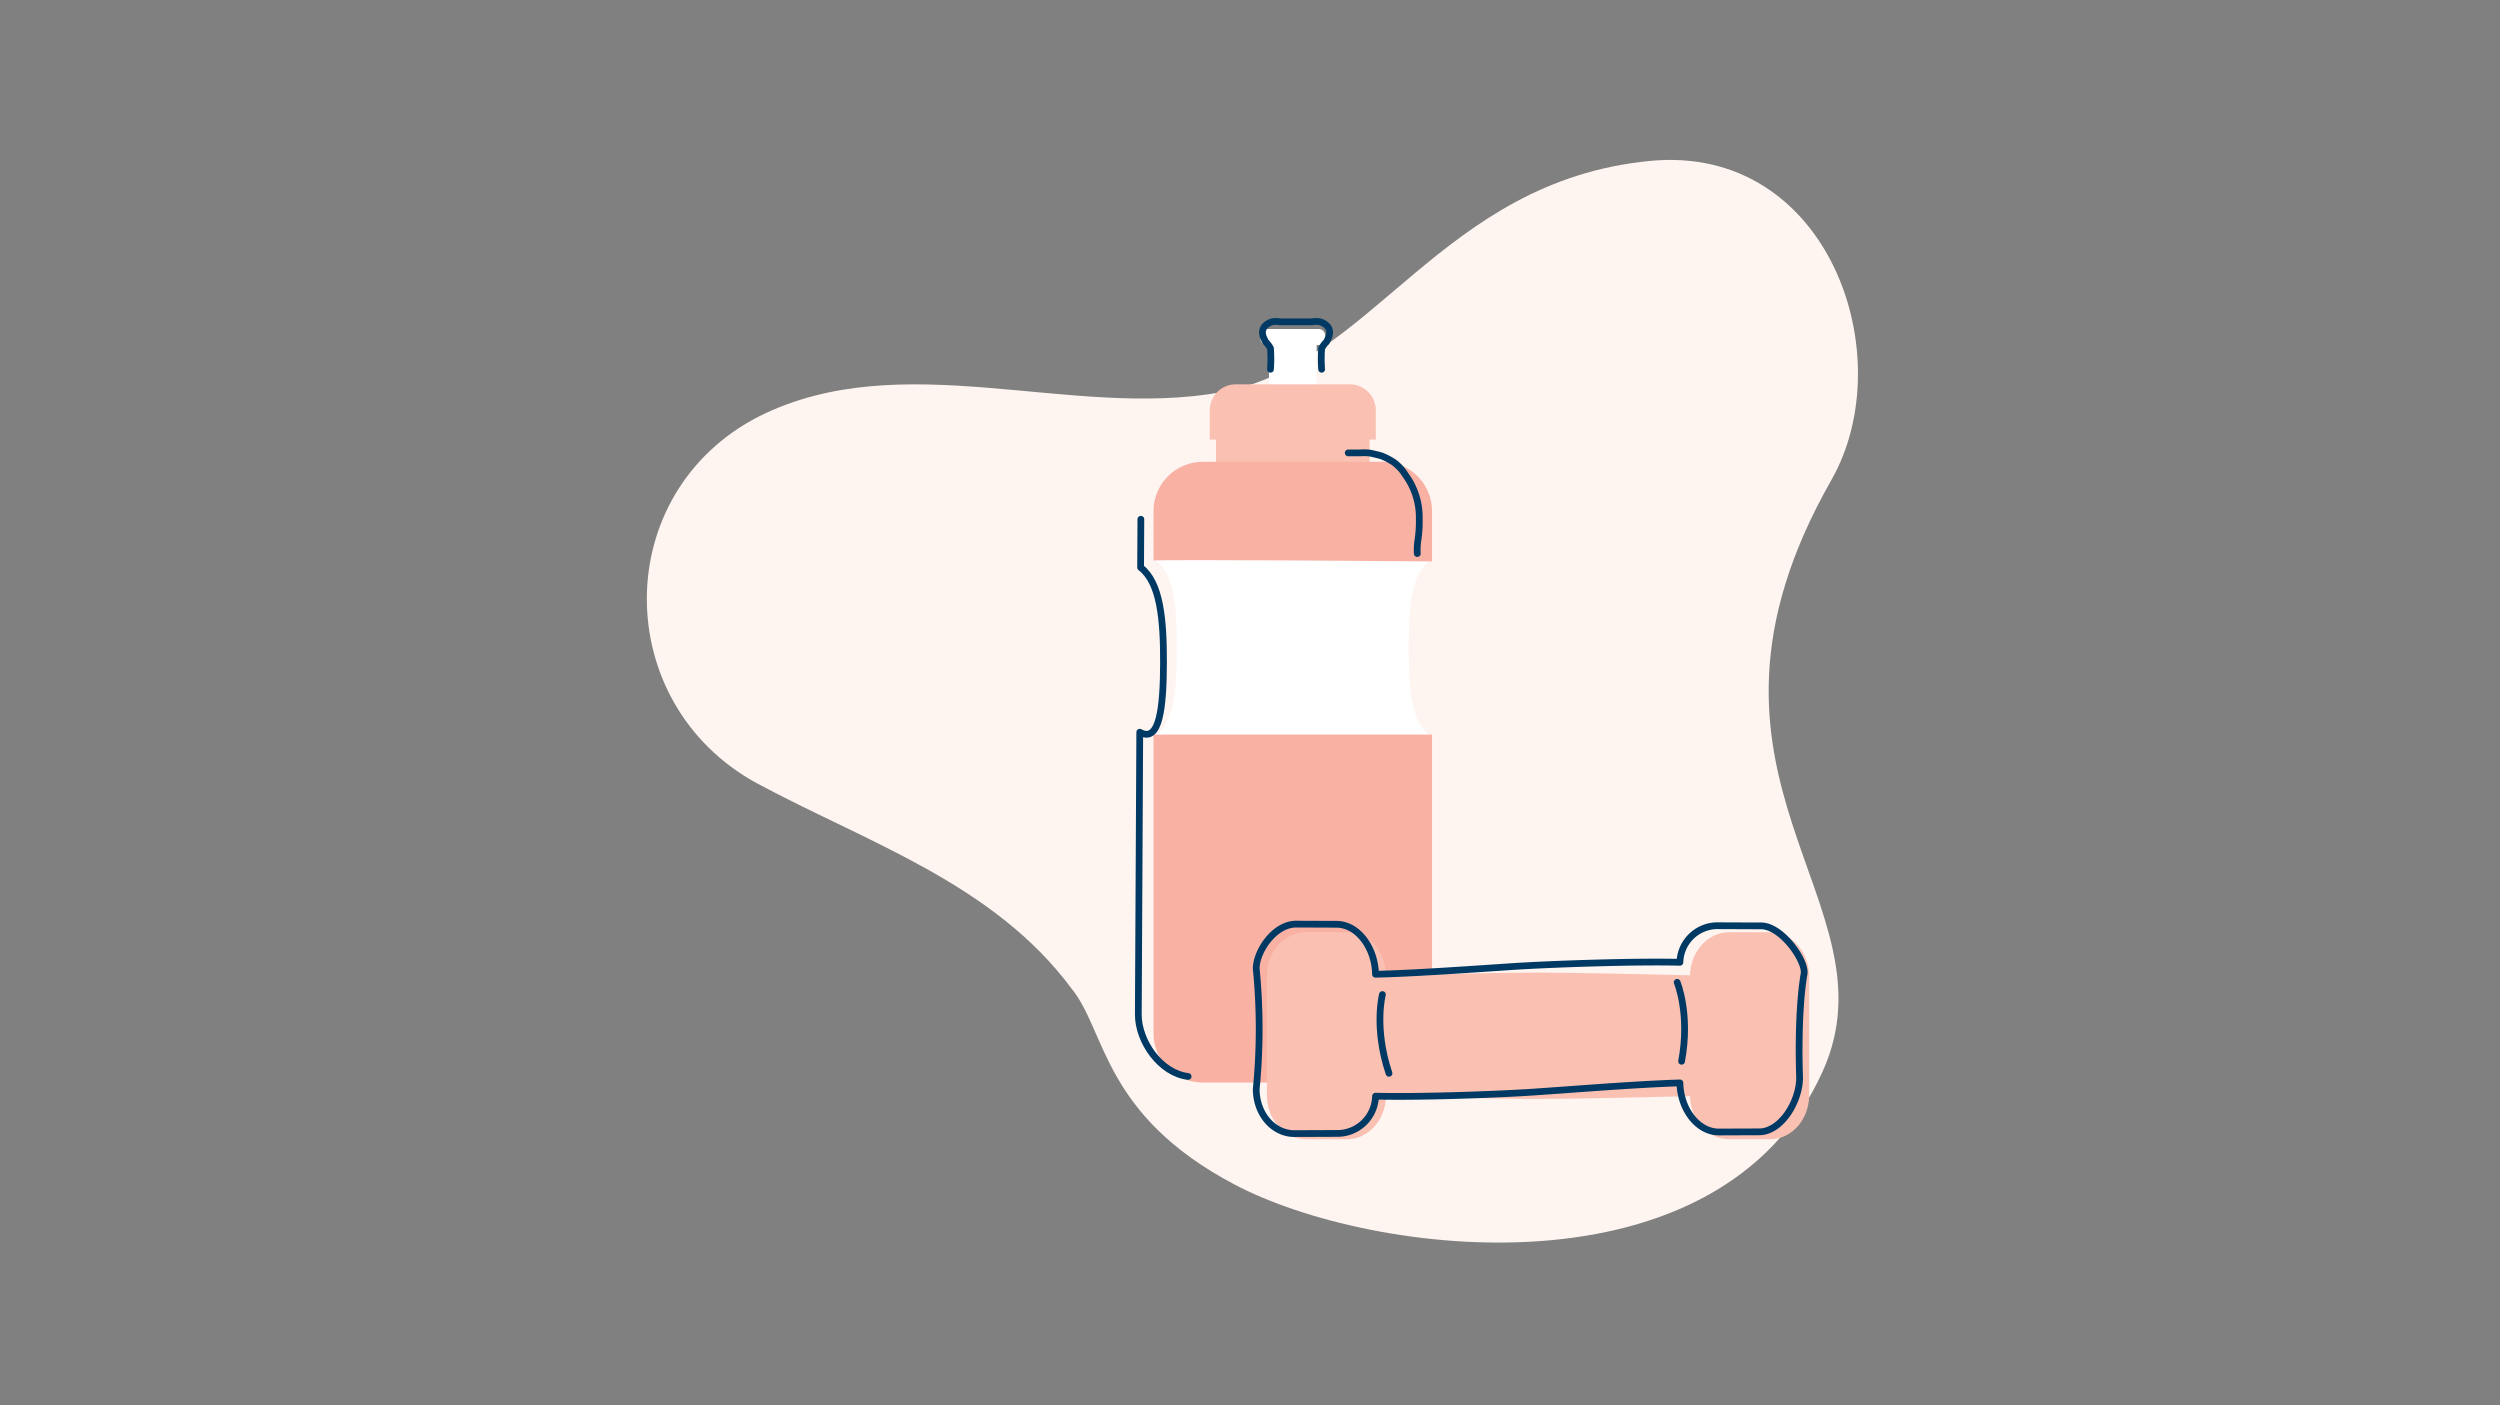
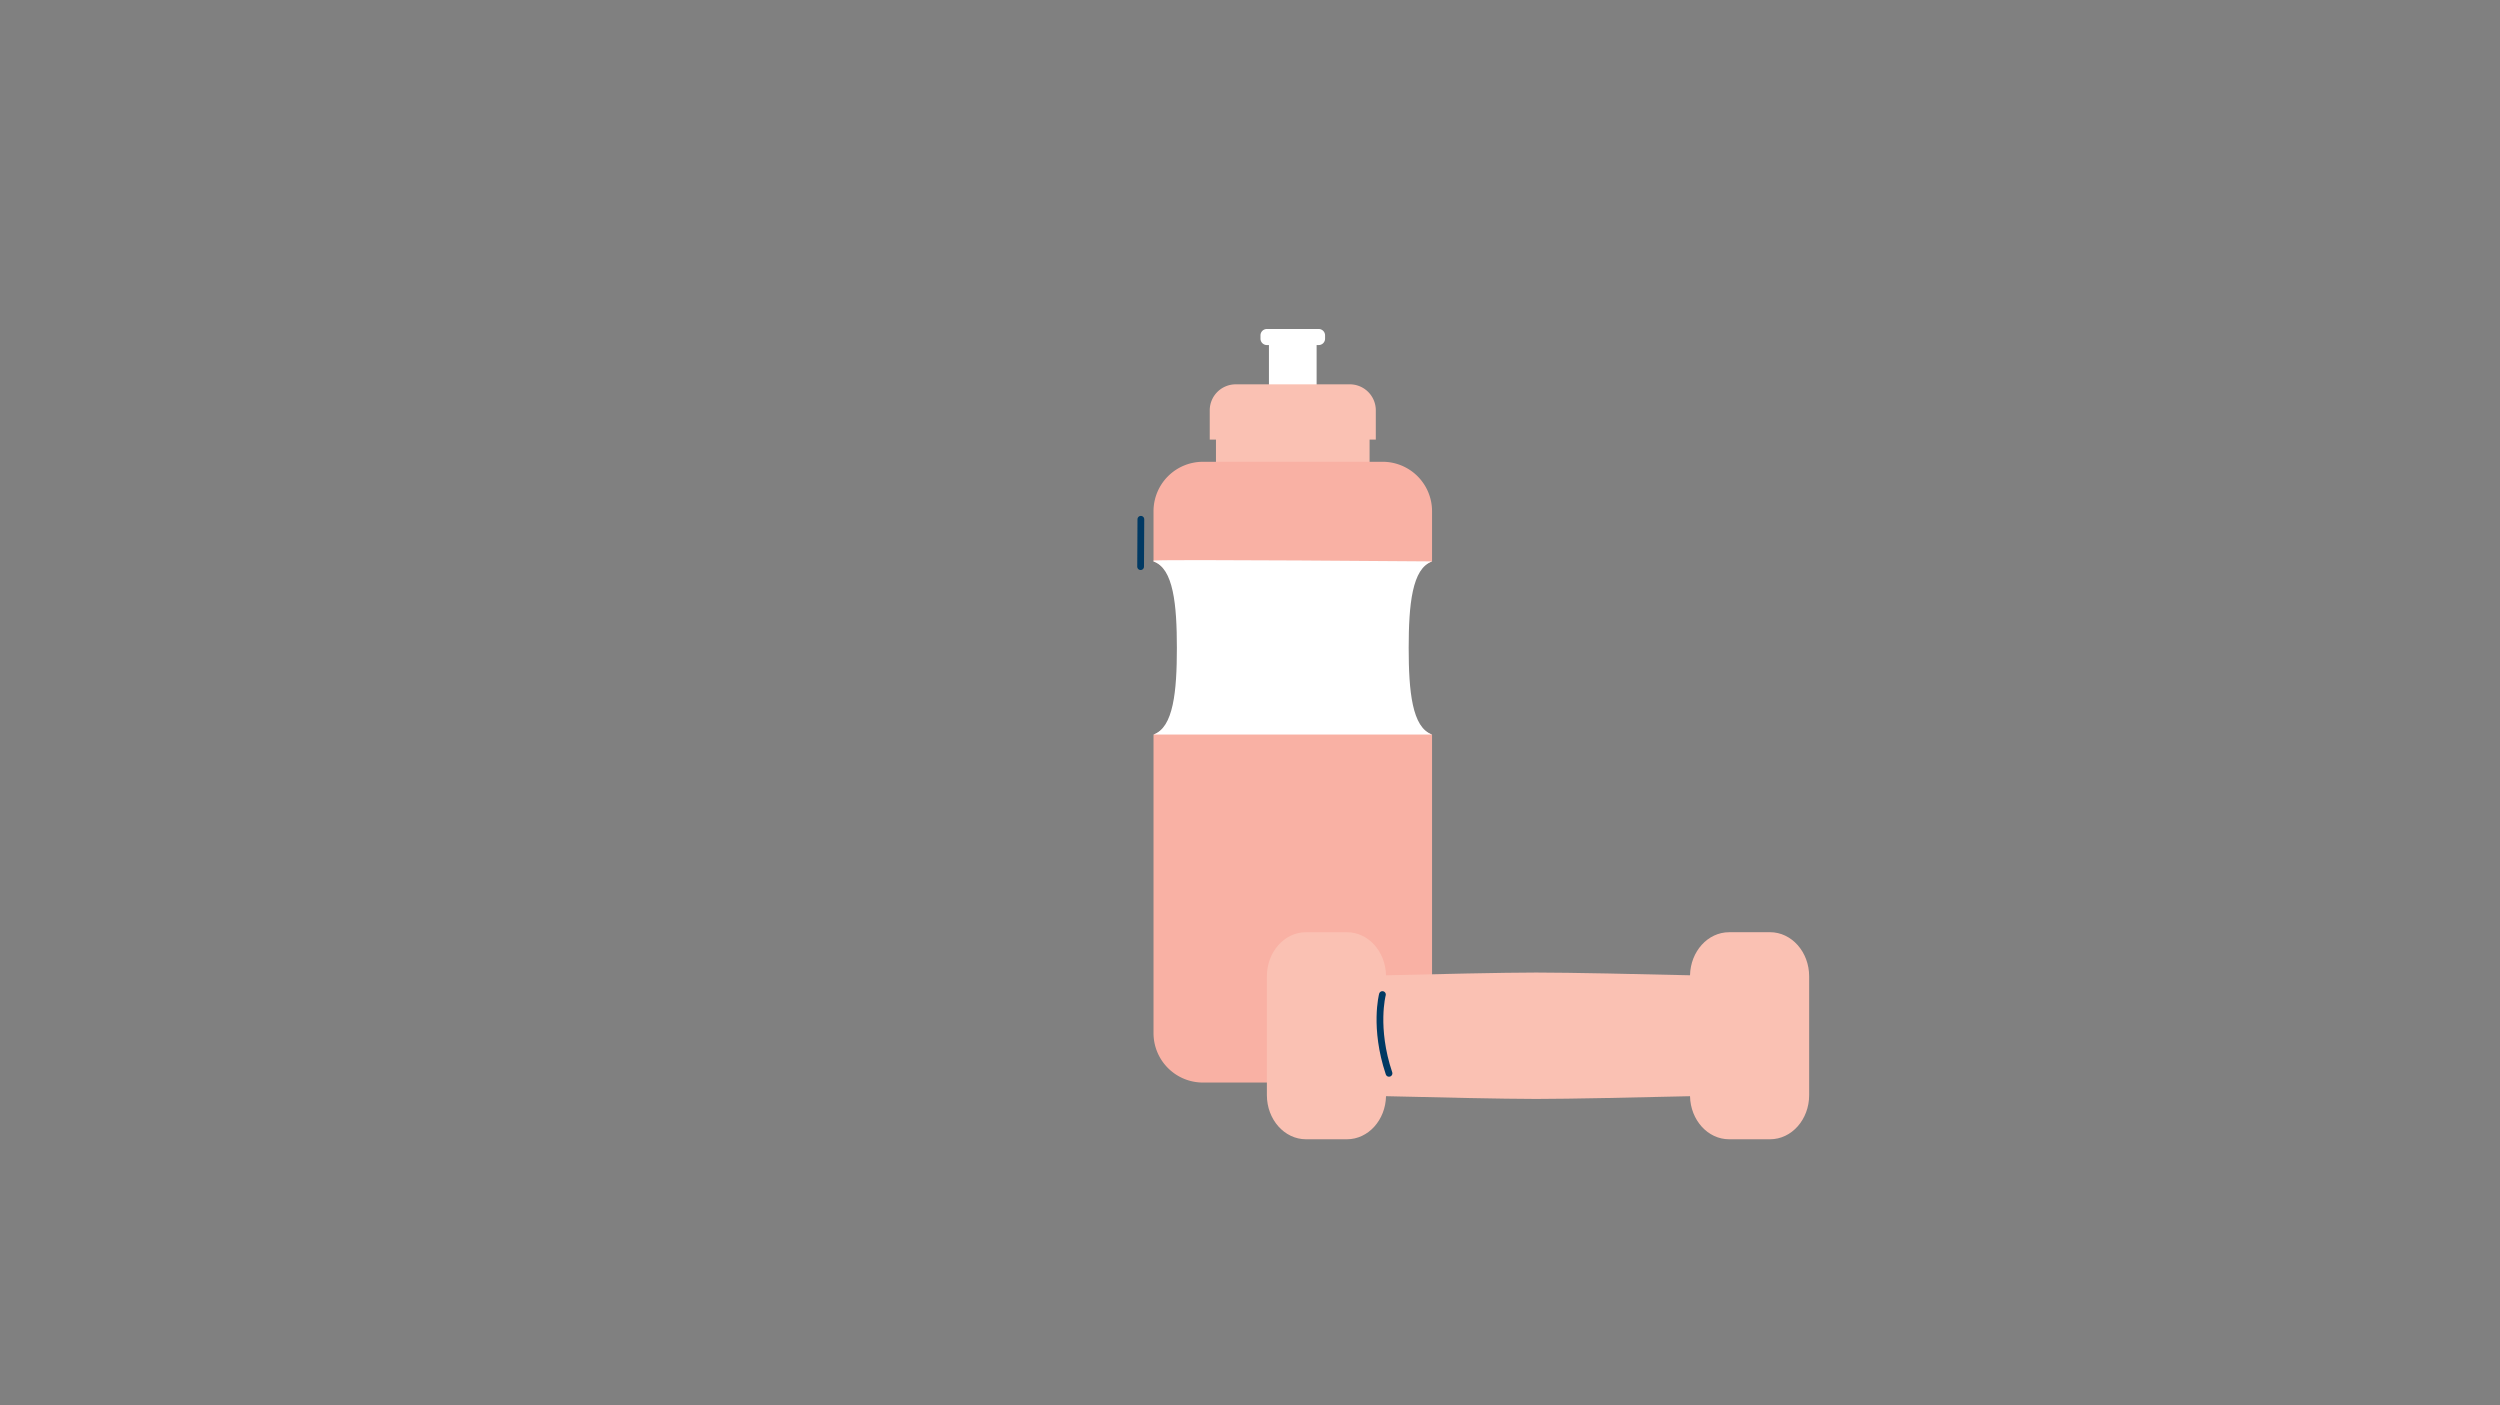
<svg xmlns="http://www.w3.org/2000/svg" width="555" height="312" viewBox="0 0 555 312">
  <rect x="0" y="0" width="555" height="312" fill="#808080" stroke="none" />
  <defs>
    <style>.a,.f{fill:none;}.b{fill:#fef5f1;}.c{fill:#fff;}.d{fill:#fac1b3;}.e{fill:#f9b1a4;}.f{stroke:#003963;stroke-linecap:round;stroke-linejoin:round;stroke-width:1.5px;}</style>
  </defs>
  <g transform="translate(2 -471)">
    <path class="a" d="M0,0H555V312H0Z" transform="translate(-2 471)" />
    <g transform="translate(9.631 -428.103)">
-       <path class="b" d="M284.49,388.818c-33.655,6.169-70.91-10.518-102.765,5.391-33.248,17-33.007,63.657-.575,81.405,24.56,13.224,52.6,22.245,69.941,45.631,7.729,9.455,6.868,28,36.137,43.47,30.605,16.175,107.808,25.7,130.634-25.131,17.027-37.914-35.829-65.024,1.91-131.235,15.686-27.519-.6-74.717-40.324-70.841C333.052,342.035,318.053,382.672,284.49,388.818Z" transform="translate(-24.84 597.325)" />
      <g transform="translate(241.073 970.463)">
        <rect class="c" width="10.583" height="10.702" transform="translate(29.001 4.052)" />
        <rect class="d" width="34.102" height="7.267" transform="translate(17.241 24.136)" />
        <path class="d" d="M144.451,67.615H119.124a5.769,5.769,0,0,0-5.77,5.77v6.493h36.867V73.385a5.769,5.769,0,0,0-5.77-5.77" transform="translate(-97.496 -53.653)" />
        <path class="c" d="M141.121,51.416H129.627a1.422,1.422,0,0,0-1.422,1.422v.724a1.422,1.422,0,0,0,1.422,1.422h11.494a1.421,1.421,0,0,0,1.422-1.422v-.724a1.421,1.421,0,0,0-1.422-1.422" transform="translate(-101.081 -49.741)" />
        <path class="e" d="M147.76,90.281H107.869A10.971,10.971,0,0,0,96.9,101.253V112.41c4.42,1.563,6.228,9.568,6.228,19.216s-1.808,17.653-6.228,19.216V217.12a10.971,10.971,0,0,0,10.972,10.972H147.76a10.972,10.972,0,0,0,10.972-10.972V150.843c-4.421-1.563-6.228-9.569-6.228-19.216s1.808-17.654,6.228-19.216V101.253A10.972,10.972,0,0,0,147.76,90.281" transform="translate(-93.522 -59.125)" />
        <path class="c" d="M158.732,119.347s-58.209-.485-61.835-.192v.192c4.42,1.563,5.187,9.569,5.187,19.217s-.767,17.653-5.187,19.216h61.835c-4.421-1.563-5.187-9.568-5.187-19.216s.766-17.654,5.187-19.217" transform="translate(-93.522 -66.074)" />
-         <path class="f" d="M93.015,107.106q-.028,5.27-.055,10.517c0,.061,0,.122,0,.184,4.388,3.363,5.12,11.594,5.082,21.4-.039,9.514-.835,17.711-5.272,15.169-.109,20.927-.215,41.728-.32,62.643-.03,5.986,4.918,13.076,11.054,13.783" transform="translate(-92.448 -63.188)" />
-         <path class="f" d="M153.884,87.673c.876,0,1.754.006,2.631,0a9.88,9.88,0,0,1,2.441.086c.586.146,1.86.41,2.4.608a15.377,15.377,0,0,1,2.61,1.365,9.857,9.857,0,0,1,2.615,2.835,15.89,15.89,0,0,1,3.074,9.694,27.4,27.4,0,0,1-.339,5.037,14.7,14.7,0,0,0-.1,2.719" transform="translate(-107.282 -58.488)" />
-         <path class="f" d="M138.608,59.821a32.207,32.207,0,0,1,0-4.639,5.857,5.857,0,0,1,1.048-1.409c.118-.121.1-.184.451-.9,1.141-2.64-1.541-3.49-1.808-3.574a4.427,4.427,0,0,0-1.792,0h-7.154a4.43,4.43,0,0,0-1.792,0c-.266.083-2.948.934-1.807,3.574.353.712.331.774.451.9a5.875,5.875,0,0,1,1.046,1.409,32.2,32.2,0,0,1,0,4.639" transform="translate(-97.909 -49.208)" />
+         <path class="f" d="M93.015,107.106q-.028,5.27-.055,10.517" transform="translate(-92.448 -63.188)" />
        <path class="d" d="M241.778,227.962H232.69c-4.727,0-8.563,4.26-8.675,9.56-10.617-.253-26.818-.608-34.141-.608-7.043,0-22.978.359-33.348.612-.109-5.3-3.947-9.565-8.674-9.565h-9.089c-4.8,0-8.685,4.386-8.685,9.8v26.365c0,5.41,3.888,9.8,8.685,9.8h9.089c4.727,0,8.564-4.262,8.674-9.564,10.343.254,26.227.611,33.348.611,7.246,0,23.5-.356,34.141-.608.112,5.3,3.948,9.561,8.675,9.561h9.088c4.8,0,8.685-4.385,8.685-9.8V237.757c0-5.409-3.888-9.8-8.685-9.8" transform="translate(-101.534 -92.369)" />
-         <path class="f" d="M238.805,225.983l-9.1-.035a8.357,8.357,0,0,0-8.685,8.118c-10.631-.23-26.853.369-34.185.769-7.052.391-23.007,1.655-33.391,1.886-.109-5.915-3.952-11.092-8.685-11.095l-9.1-.035c-4.8.144-8.7,6.124-8.7,9.893a136.2,136.2,0,0,1,0,26.717c0,5.6,3.893,10.036,8.7,9.893l9.1-.034a8.48,8.48,0,0,0,8.685-8.271c10.356.235,26.26-.377,33.391-.806,7.254-.43,23.526-1.82,34.185-2.142.111,5.844,3.952,10.928,8.685,10.9l9.1-.034c4.8-.195,8.786-6.81,8.786-12.078,0-.024-.579-13.242.938-22.737C249.373,234.191,243.608,225.721,238.805,225.983Z" transform="translate(-100.782 -91.797)" />
-         <path class="f" d="M250.146,242.624s2.942,7.011.986,17.526" transform="translate(-130.524 -95.909)" />
        <path class="f" d="M163.716,246.2s-1.937,7.351,1.463,17.492" transform="translate(-109.523 -96.771)" />
      </g>
    </g>
  </g>
</svg>